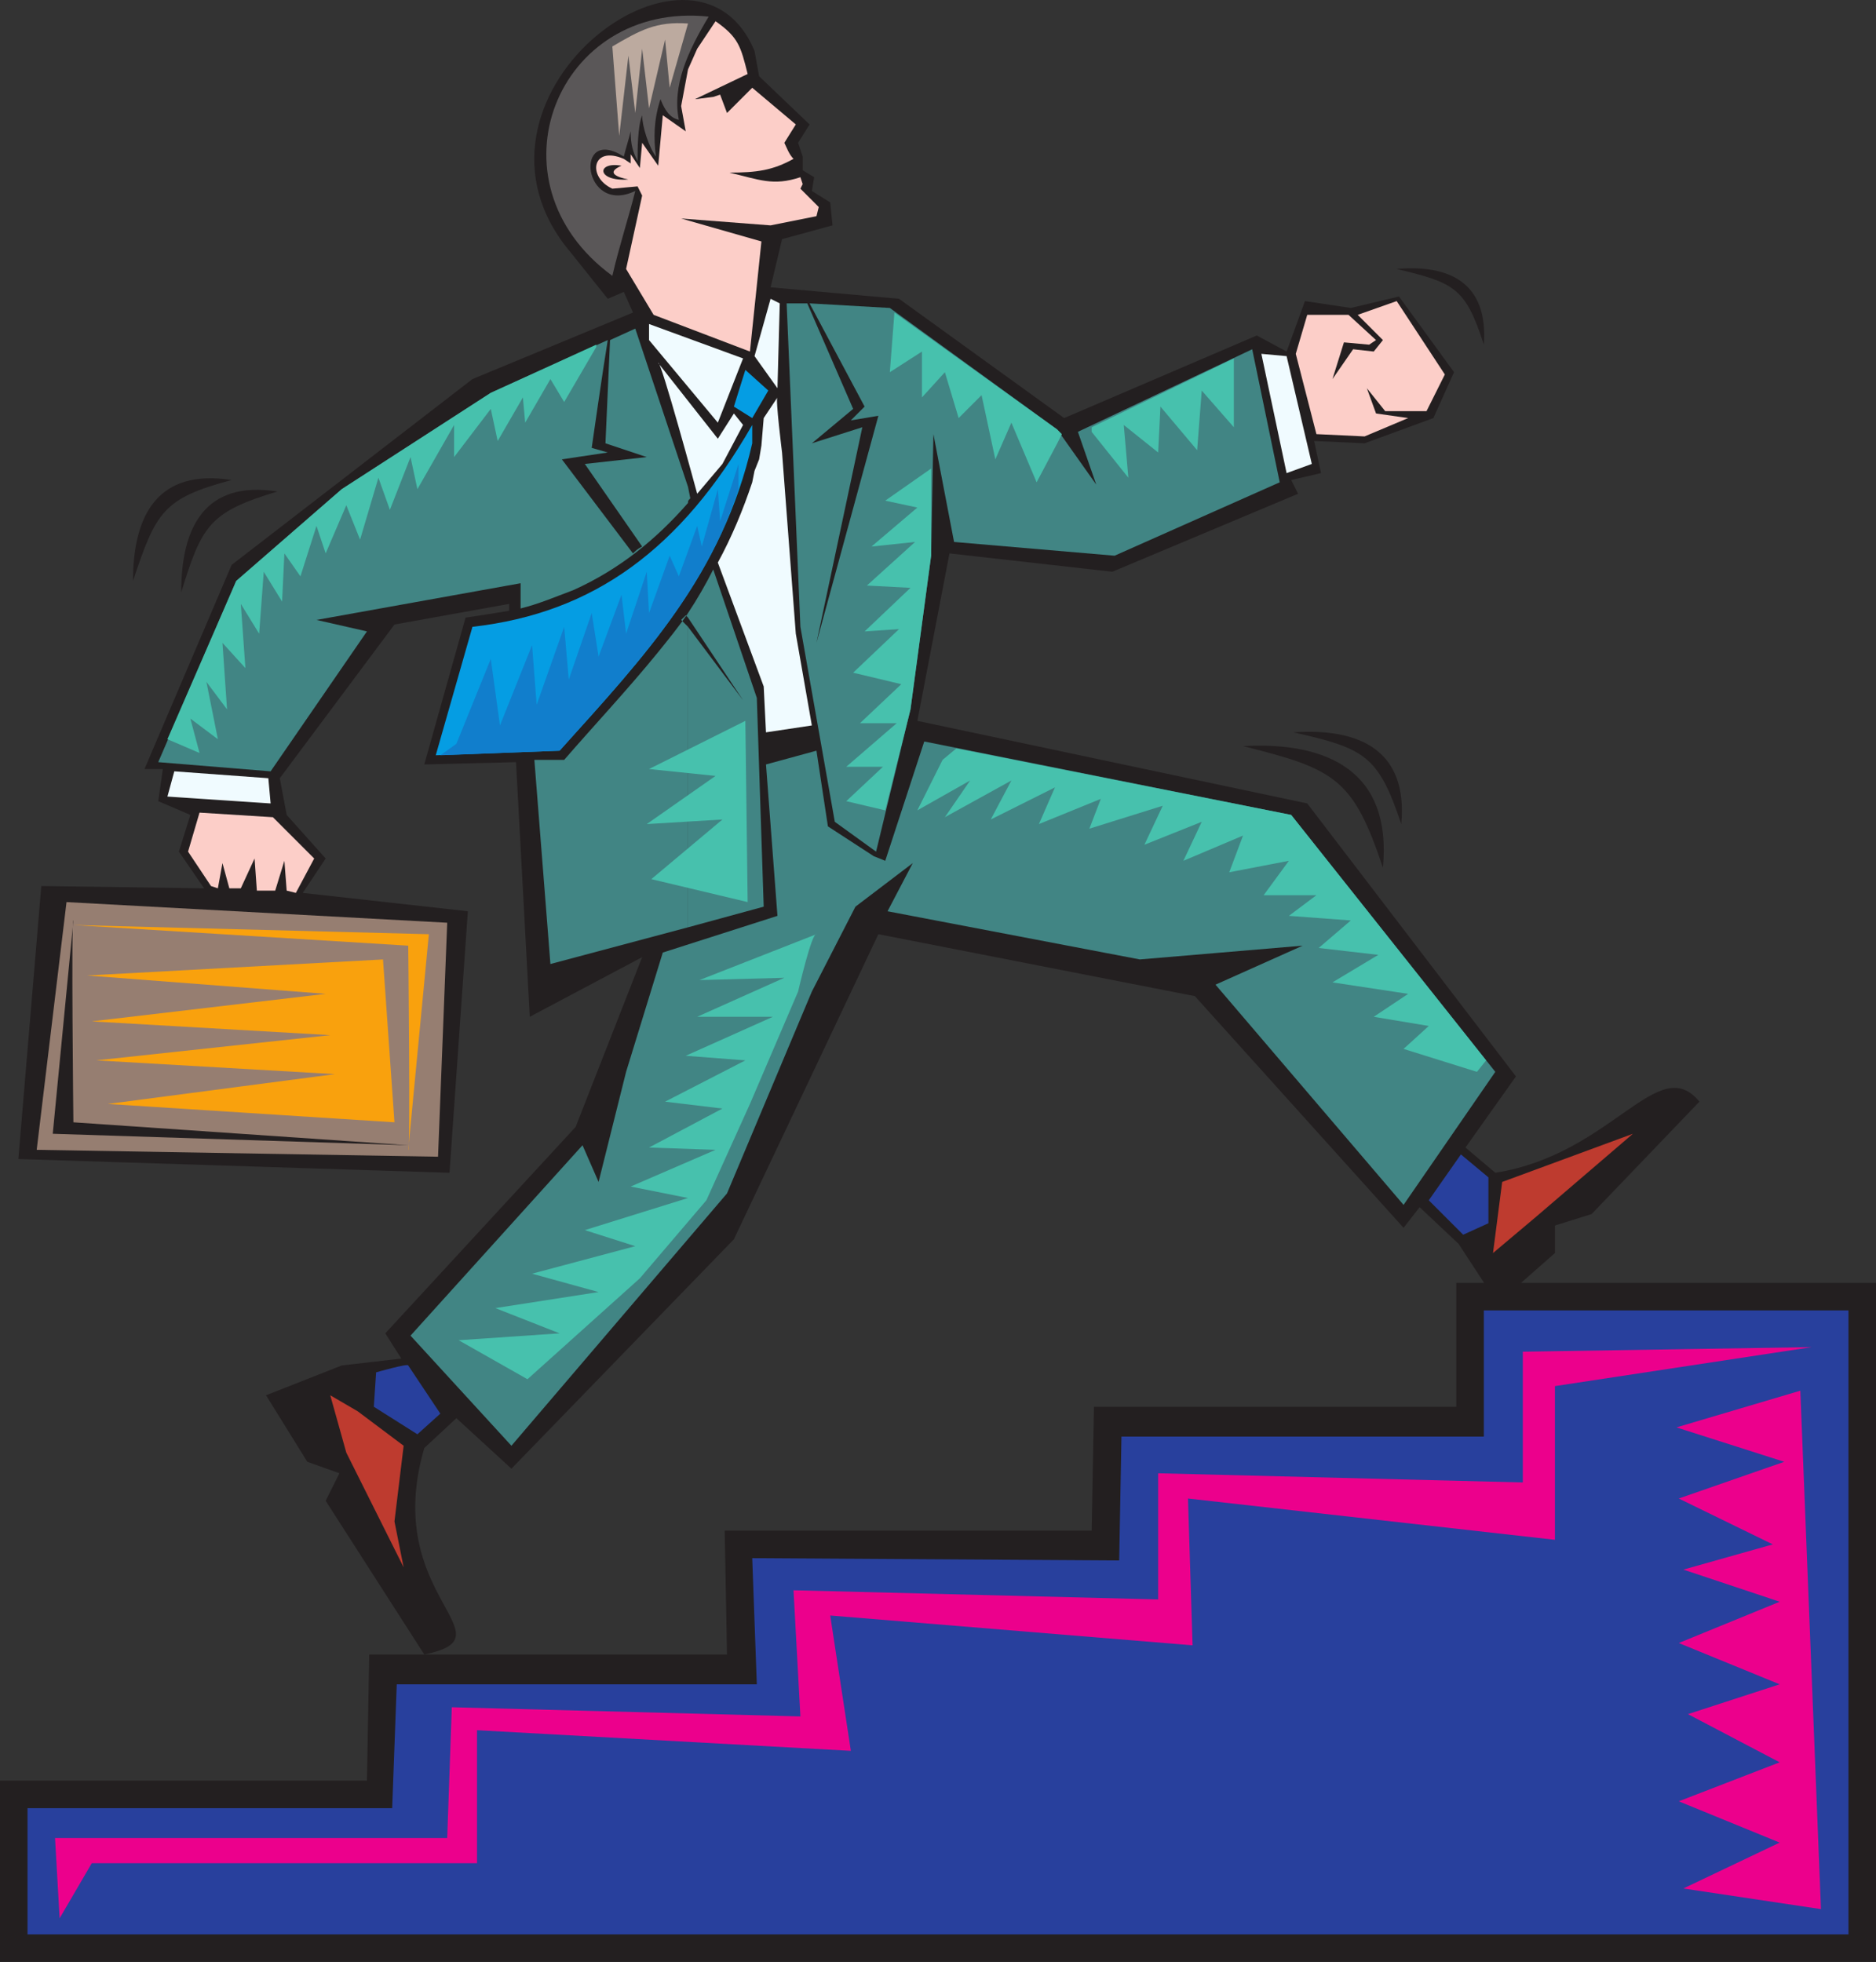
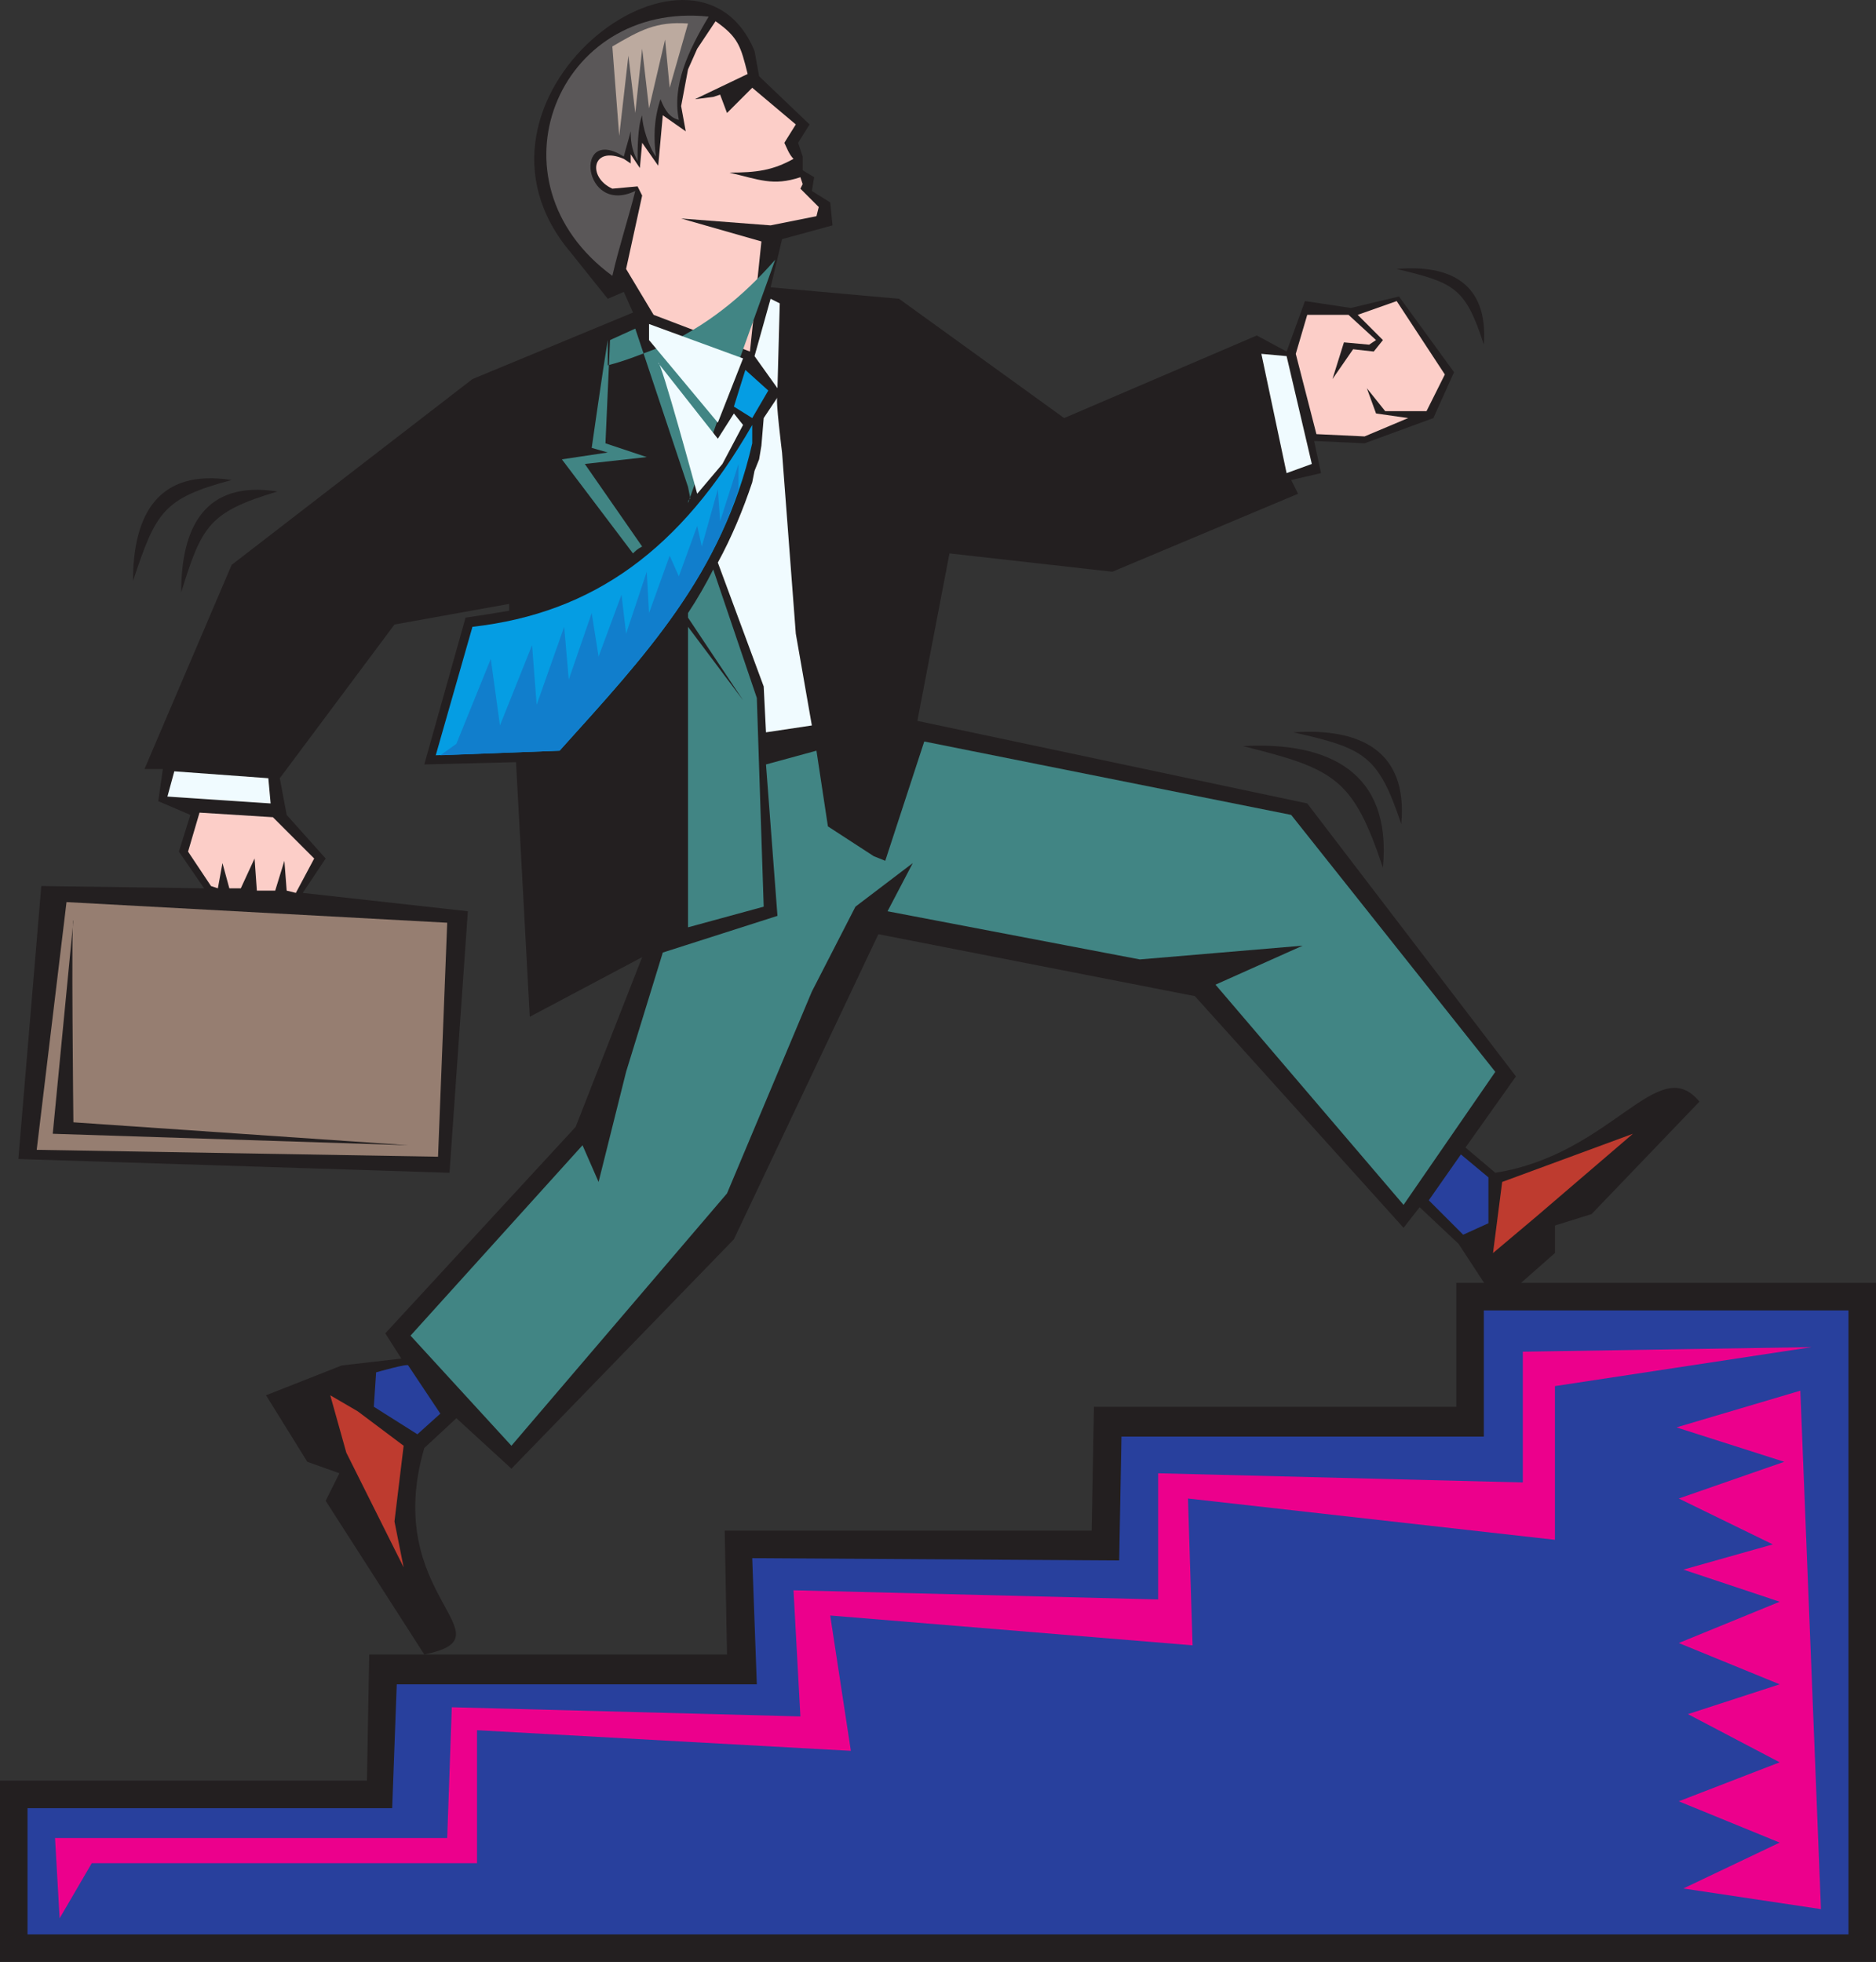
<svg xmlns="http://www.w3.org/2000/svg" width="613.5" height="641.438">
  <rect width="100%" height="100%" fill="#333333" stroke="none" />
  <path fill="#231f20" fill-rule="evenodd" d="M0 582.188h120l.75-41.25h117l-.75-40.5h120l.75-40.5h118.5v-40.5H613.5v222H0v-59.25" />
  <path fill="#28409d" fill-rule="evenodd" d="M9 632.438v-41.25h119.25l1.5-40.5H247.5l-1.5-41.25 120 .75.75-40.5h118.5v-41.25H604.5v204H9" />
  <path fill="#231f20" fill-rule="evenodd" d="M166.5 199.688c-4.5.75-9 1.5-14.25 2.25l-13.5 48 30-.75 4.5 83.25 36.75-19.5-21.75 55.5-62.25 67.5 5.25 8.25-19.5 2.25-24.75 9.75 13.5 21.75 10.5 3.75-4.5 9 32.25 50.25c29.25-6-14.25-18.75 0-67.5l10.5-9.75 18 16.5 72.75-75 47.25-99.75 103.5 20.25 68.25 75.75 5.25-6.75 12.75 12 12.75 19.5 18.75-16.5v-9l12-3.75 35.25-36.75c-13.5-16.5-28.5 17.25-66.75 23.25l-9.75-8.25 16.5-23.25-68.25-89.25-127.5-27 10.5-54.75 53.25 6 60.75-25.5-2.25-4.5 9.75-2.25-2.25-10.5 16.5.75 22.5-8.25 6.75-15-18-24.75-15.75 3.75-15-2.25-6 16.5-9.75-5.25-63 27-54-39-42-3.75 3.75-15.75 16.5-4.5-.75-7.5-6-3.75.75-4.5-3.75-2.25v-4.5l-1.5-4.5 3.75-6-16.5-15.75-1.5-8.25c-19.5-47.25-102.75 15.75-60 66l12 15 5.25-2.25 3 6.75-52.5 21.75-78.75 60.75-28.5 66.75h6l-1.5 10.5 10.5 4.5-3.75 12 8.25 12-53.25-.75-7.5 89.25 141 4.5 6-85.5-54-6 7.5-11.25-12.75-14.25-2.25-12 37.5-50.25 37.5-6.75v2.25" />
  <path fill="#5a5758" fill-rule="evenodd" d="M231.75 5.438c-6.75 11.25-12 22.5-9.75 33.75-3-.75-4.5-3-6-6.75-2.25 6.75-2.25 12.75-1.5 18.75-2.25-3-4.5-9.75-4.5-13.5-1.5 3.75-1.5 11.25-1.5 15-1.5-3-2.25-5.25-2.25-9.75-.75 3-1.5 5.25-2.25 8.25-16.5-10.5-13.5 19.5 3.75 11.25-2.25 9-5.25 18-7.5 27.75-42-30.75-18-90 31.5-84.75" />
  <path fill="#fccec8" fill-rule="evenodd" d="M234 6.938c7.5 5.25 8.25 8.25 10.5 17.25l-17.25 8.25 6-.75 2.25-.75 2.25 6 8.25-8.25 14.25 12-3.75 6c.75 1.5 1.5 3.75 3 5.25-6.75 3.75-12 4.5-21 4.5 9.75 2.25 14.25 4.5 23.25 1.5l.75 2.25-.75 1.5 6 6-.75 3-15 3-29.25-2.25 26.25 7.5-3.75 36-31.5-12-9-15 5.25-24-1.5-3-8.25.75c-8.25-3.75-6.75-14.25 3.75-9.75l2.25 1.5v-3l3 4.5.75-8.25 5.25 7.5 1.5-16.5 7.5 5.25-1.5-8.25 2.25-12 3-6.75 6-9" />
-   <path fill="#418584" fill-rule="evenodd" d="M225 204.938v98.25l24.75-6.75-2.25-68.25-14.25-42c-2.25 4.5-5.25 9.75-8.25 14.25v1.5l18 27-18-24m0-45.75v5.25c0-.75 0-.75.75-1.5l-.75-3.75m0 5.25v-5.25l-17.25-51.75-8.25 3.75-1.5 33.75 13.5 4.5-20.25 2.25 18.75 27c-1.5.75-2.25 1.5-3 2.25l-23.25-30.75 15-2.25-5.25-1.5s3.75-26.25 5.25-35.25l-38.25 17.25-48.75 31.5-34.5 30-25.5 59.25 36.75 3 31.5-45.75-16.5-3.75 66.75-12v8.25c6-1.5 11.25-3.75 17.25-6 15-6.75 27-16.5 37.5-28.5" />
-   <path fill="#418584" fill-rule="evenodd" d="M225 201.938v-1.5c-3 4.5-6.75 9-9.75 12.75-9.75 12-21 24-30.75 35.25h-9.75l5.25 66.75 45-12v-98.25l-2.25-2.25 1.5-1.5.75.75m39-102.75 15 34.5-13.5 11.25 16.5-5.25-15 70.5 20.25-74.25-9 1.5 4.5-4.5-18-33.75 26.25 1.5 54.75 39.75 12.75 18-6-17.25 57-27 9 43.5-54 24-52.5-4.5-6.75-35.25-.75 39.75-6.75 50.25-11.25 46.5-13.5-9.75-11.25-63.75-4.5-105.75H264" />
+   <path fill="#418584" fill-rule="evenodd" d="M225 204.938v98.25l24.75-6.75-2.25-68.25-14.25-42c-2.25 4.5-5.25 9.75-8.25 14.25v1.5l18 27-18-24m0-45.75v5.25c0-.75 0-.75.75-1.5l-.75-3.75m0 5.25v-5.25l-17.25-51.75-8.25 3.75-1.5 33.75 13.5 4.5-20.25 2.25 18.75 27c-1.5.75-2.25 1.5-3 2.25l-23.25-30.75 15-2.25-5.25-1.5s3.75-26.25 5.25-35.25v8.25c6-1.5 11.25-3.75 17.25-6 15-6.75 27-16.5 37.5-28.5" />
  <path fill="#f0fbff" fill-rule="evenodd" d="m420.75 154.688-8.25-39 8.25.75 8.25 35.25-8.25 3M57 252.188l-2.25 8.25 33.75 2.25-.75-8.25-30.75-2.25m155.25-146.25 30.75 11.25-8.25 21-22.5-27v-5.25m34.5 10.5 7.5 10.5.75-27.75-3-1.5-5.25 18.75" />
  <path fill="#059de3" fill-rule="evenodd" d="m243.75 120.938-3.75 12 6 3.75 5.25-9-7.5-6.75" />
  <path fill="#f0fbff" fill-rule="evenodd" d="m215.25 118.688 19.5 24.75 5.25-8.25 3 3.75-6.75 12.75-8.25 9.75s-12-44.25-12.75-42.75m19.5 65.25c4.5-8.25 8.25-17.25 11.25-26.25l.75-3.75 1.5-3.75.75-4.5.75-9 4.5-6.75c-.75 0 1.5 18 1.5 18l4.5 59.25 5.25 30-15 2.25-.75-15-15-40.5" />
  <path fill="#059de3" fill-rule="evenodd" d="M246 138.938c-23.25 40.5-51.75 61.5-91.5 66l-12 42 40.5-1.5c27.75-30.75 53.25-57.75 63-100.5v-6" />
  <path fill="#418584" fill-rule="evenodd" d="m250.5 249.938 16.5-4.5 3.75 24.75 15 9.75 3.75 1.5 12.75-39 120 24 66.75 84-30 43.5-61.5-72 28.5-12.75-53.25 4.5-82.5-15.75 8.25-15.75-18.75 14.25-14.25 27.75-27.75 66-70.5 82.5-33-36 56.25-62.25 5.25 12 9-36 12-39 37.5-12-3.75-49.5" />
  <path fill="#28409d" fill-rule="evenodd" d="m467.25 392.438 10.5-15 9 7.5v15l-8.25 3.75-11.25-11.25" />
  <path fill="#be3b2f" fill-rule="evenodd" d="m491.25 386.438 42.75-15.75-31.5 27-14.25 12 3-23.25" />
  <path fill="#28409d" fill-rule="evenodd" d="m133.5 446.438 10.5 15.75-7.5 6.75-14.25-9 .75-11.25s10.5-3 10.5-2.25" />
  <path fill="#be3b2f" fill-rule="evenodd" d="m117 461.438 15 11.25-3 24.75 3 15-18.75-37.5-5.25-18.75 9 5.25" />
  <path fill="#bcaa9f" fill-rule="evenodd" d="m225 7.688-6 21-1.5-15.75-5.25 22.5-2.25-19.5-2.25 21-2.25-18.75-3 26.25-2.25-29.25c9-5.25 14.25-8.25 24.75-7.5" />
  <path fill="#fccec8" fill-rule="evenodd" d="m423.75 115.688 3.75-12.75H441l9 8.25-2.25 1.5-8.25-.75-3.75 12 6.75-9.75 6.75.75 3-3.75-8.25-8.25 12.75-4.5 15.75 24-6 12H453l-6-7.5 3 8.25 10.5 1.5-14.25 6-15.75-.75-6.75-26.25m-352.5 174.75 1.5-8.25 2.25 8.25h3.75l4.5-9.75.75 10.5h6l3-9.75.75 9.75 3 .75 6-11.25-13.5-13.5-24-1.5-3.75 12.75 7.5 11.25 2.25.75" />
  <path fill="#967e71" fill-rule="evenodd" d="m12 375.938 9.75-81 124.5 6.75-3 76.5L12 375.938" />
  <path fill="#231f20" fill-rule="evenodd" d="m24 300.938-6.75 69.75 116.25 3.75-109.5-7.5s-.75-67.5 0-66" />
-   <path fill="#f9a10d" fill-rule="evenodd" d="m133.5 375.938 6.75-70.5-116.25-3 109.5 6.75s.75 68.25 0 66.75" />
  <path fill="#117ecc" fill-rule="evenodd" d="m149.25 243.188 11.25-27.75 3 21.75 10.5-26.25 1.5 19.5 9-25.5 1.5 17.25 7.5-21.75 2.25 14.25 7.5-20.25 1.5 12.75 6.75-20.25.75 13.5 6.75-18.75 3 6.75 6-16.5 1.5 6.75 5.25-18.75.75 10.5 6-18.75v8.25c-11.25 34.5-34.5 58.5-58.5 85.5l-39 1.5 5.25-3.75" />
-   <path fill="#231f20" fill-rule="evenodd" d="M203.25 54.188c-8.25-1.5-8.25 5.25 2.25 4.5-3.75-.75-7.5-2.25-2.25-4.5" />
-   <path fill="#f9a10d" fill-rule="evenodd" d="m125.25 313.688-96.75 5.25 78 6-76.5 9 78 4.5-76.5 8.25 78 4.5-74.25 9.75 93.75 6-3.75-53.25" />
-   <path fill="#47c1ad" fill-rule="evenodd" d="m243.75 235.688-31.5 15.75 21.75 2.25-22.5 15.75 24.75-1.5-23.25 19.5 31.5 7.5-.75-59.25m23.25 69.75-38.25 15 27.75-.75-28.5 12.75h24.75l-28.5 12.75 19.5 1.5-26.25 13.5 18.75 2.25-24 12.75 21.75.75-27.75 12 18.75 3.75-33.75 10.5 16.5 5.25-33.75 9 21.75 6-33.75 5.25 21 8.25-33 2.25 22.5 12.75 36.75-33 21.75-25.5 14.25-31.5 15.75-36.75s4.5-19.5 6-18.75m41.25-57-8.25 16.5 17.25-9.75-8.25 12 21.75-12-6.75 12.75 21-10.5-5.25 12 20.25-8.25-3.75 9.75 24-7.5-6 12.75 18.75-7.5-6 12.75 19.5-8.25-4.5 12 19.5-3.75-8.25 11.25h17.25l-9 6.75 20.25 1.5-10.5 9 19.5 2.25-15 9 24.75 3.75-11.25 7.5 18 3-8.25 7.5 24 7.5 3-3.75-63.75-80.25-109.5-21.75-4.5 3.75m-15.75-146.25-1.5 19.5 10.5-6.75v15l7.5-8.25 4.5 15 7.5-7.5 4.5 21 5.25-12 8.25 19.5 6.75-12.75 1.5-3-1.5-1.5-53.25-38.25m64.5 39 12 15-1.5-17.25 11.25 9 .75-15 12 14.25 1.5-19.5 10.5 12v-22.5l-46.5 22.5v1.5m-52.5 12-15 10.5 10.5 2.25-15 12.75 14.25-1.5-15.75 14.25 14.25.75-15 14.25 11.25-.75-15 14.25 15.75 3.75-13.5 12.75h12l-16.5 14.25h12l-12 11.25 12.75 3 8.25-33 6.75-50.25v-28.5M195 113.438l-10.5 18-4.5-7.5-8.25 14.25-.75-8.25-8.25 14.25-2.25-10.5-12 15.75v-10.5l-12 21-2.25-10.5-6.75 17.25-3.75-10.5-6 20.25-4.5-11.25-6.75 15.75-3-9-5.25 16.5-5.25-7.5-.75 15.75-6-9.75-1.5 20.25-6-9.75 1.5 21-7.5-8.25 1.5 21.75-6.75-9 3.75 18.75-9-6.75 3 11.25-10.5-4.5 22.5-51.75 34.5-30 48.75-31.5 34.5-15.75v.75" />
  <path fill="#ec008c" fill-rule="evenodd" d="m19.5 627.188-1.5-26.25h128.25l1.5-42.75 114 3-2.25-41.25 119.25 3v-41.25l119.25 3v-42.75l94.5-1.5-84 12.75v50.25l-120-13.5 1.5 48-118.5-9.75 6.75 44.25-122.25-6.75v43.5H30l-10.5 18" />
  <path fill="#ec008c" fill-rule="evenodd" d="m588.75 454.688-40.5 12 35.25 11.25-34.5 12 30.75 15-29.25 8.25 31.5 10.5-33 13.5 33 13.5-30 9.75 30 15.75-33 12.75 33 13.5-31.5 15 45 6.75-6.75-169.5" />
  <path fill="#231f20" fill-rule="evenodd" d="M406.5 243.938c30 7.5 36 10.5 45.75 39.75 3-31.5-18-41.25-45.75-39.75m50.25-156c18.75 4.5 22.5 6 28.5 24.75 1.5-20.25-11.25-26.25-28.5-24.75" />
  <path fill="#231f20" fill-rule="evenodd" d="M423 239.438c23.25 5.25 27.75 7.5 35.25 30 2.25-24-13.5-31.5-35.25-30m-363.75-45.75c6.75-21.75 9-26.25 31.5-33-24-3.75-31.5 12-31.5 33" />
  <path fill="#231f20" fill-rule="evenodd" d="M43.5 189.938c7.5-22.5 9.75-27 32.25-33-24-3.75-32.25 11.25-32.25 33" />
</svg>